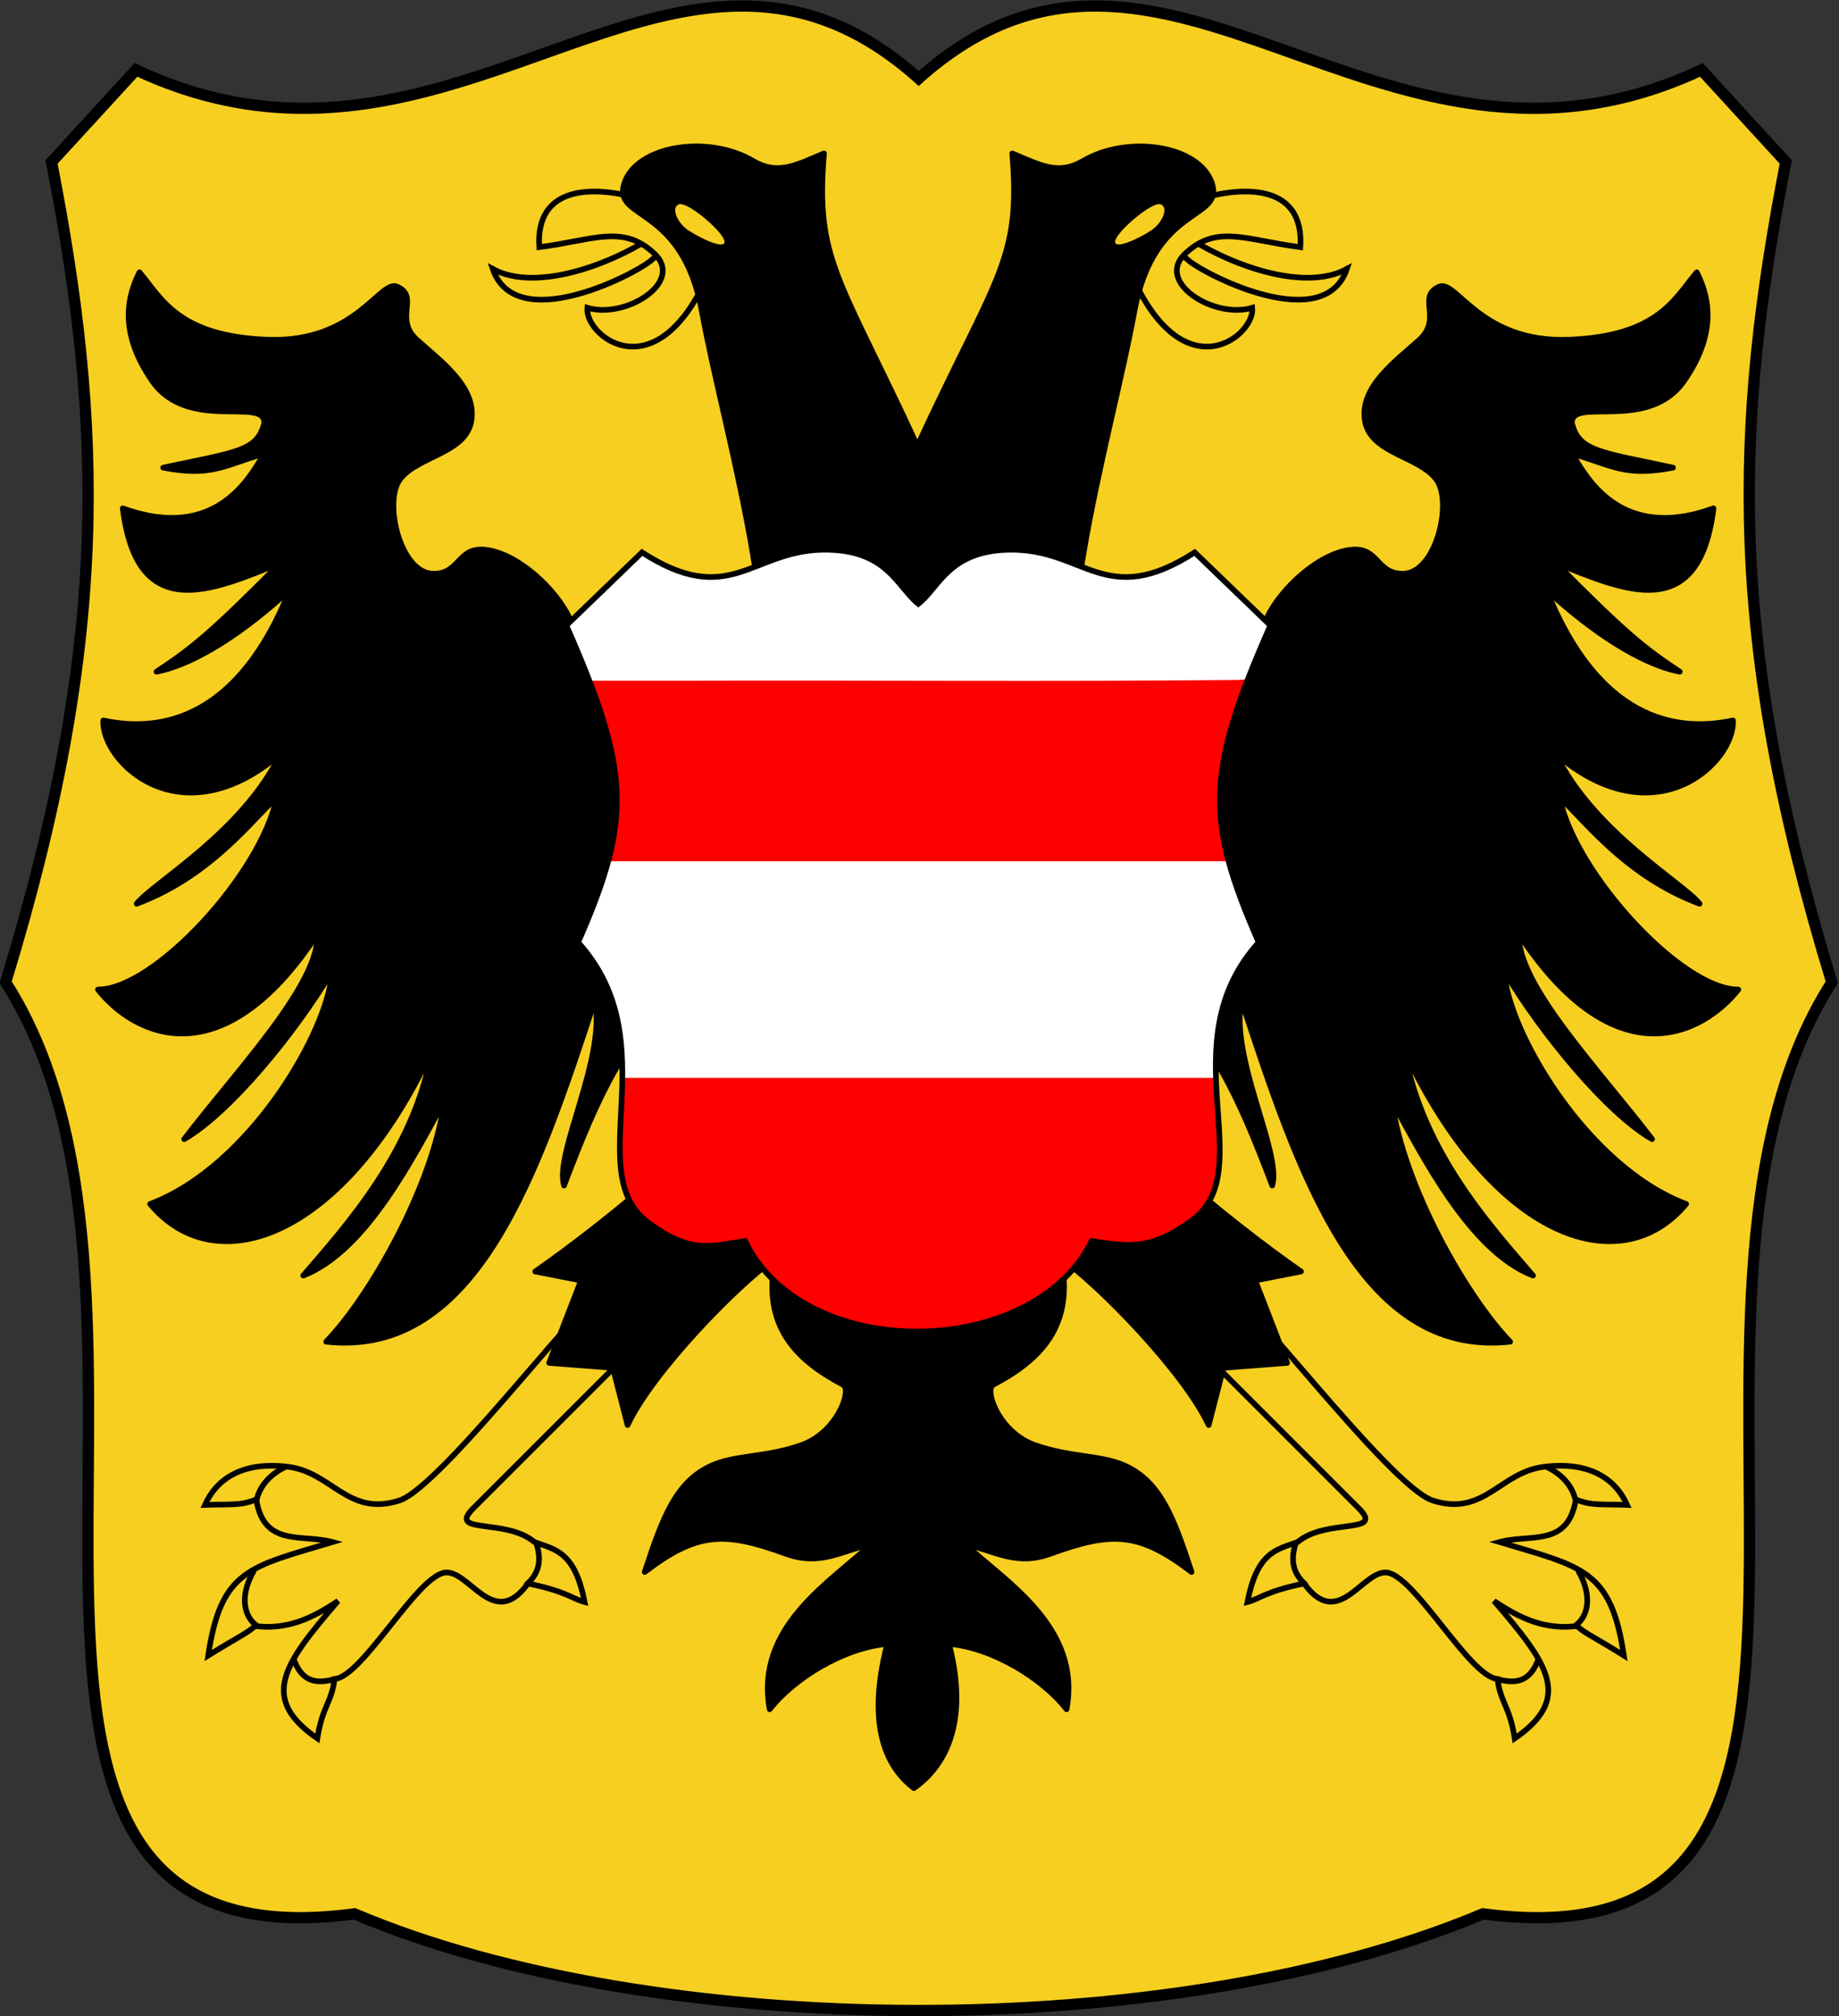
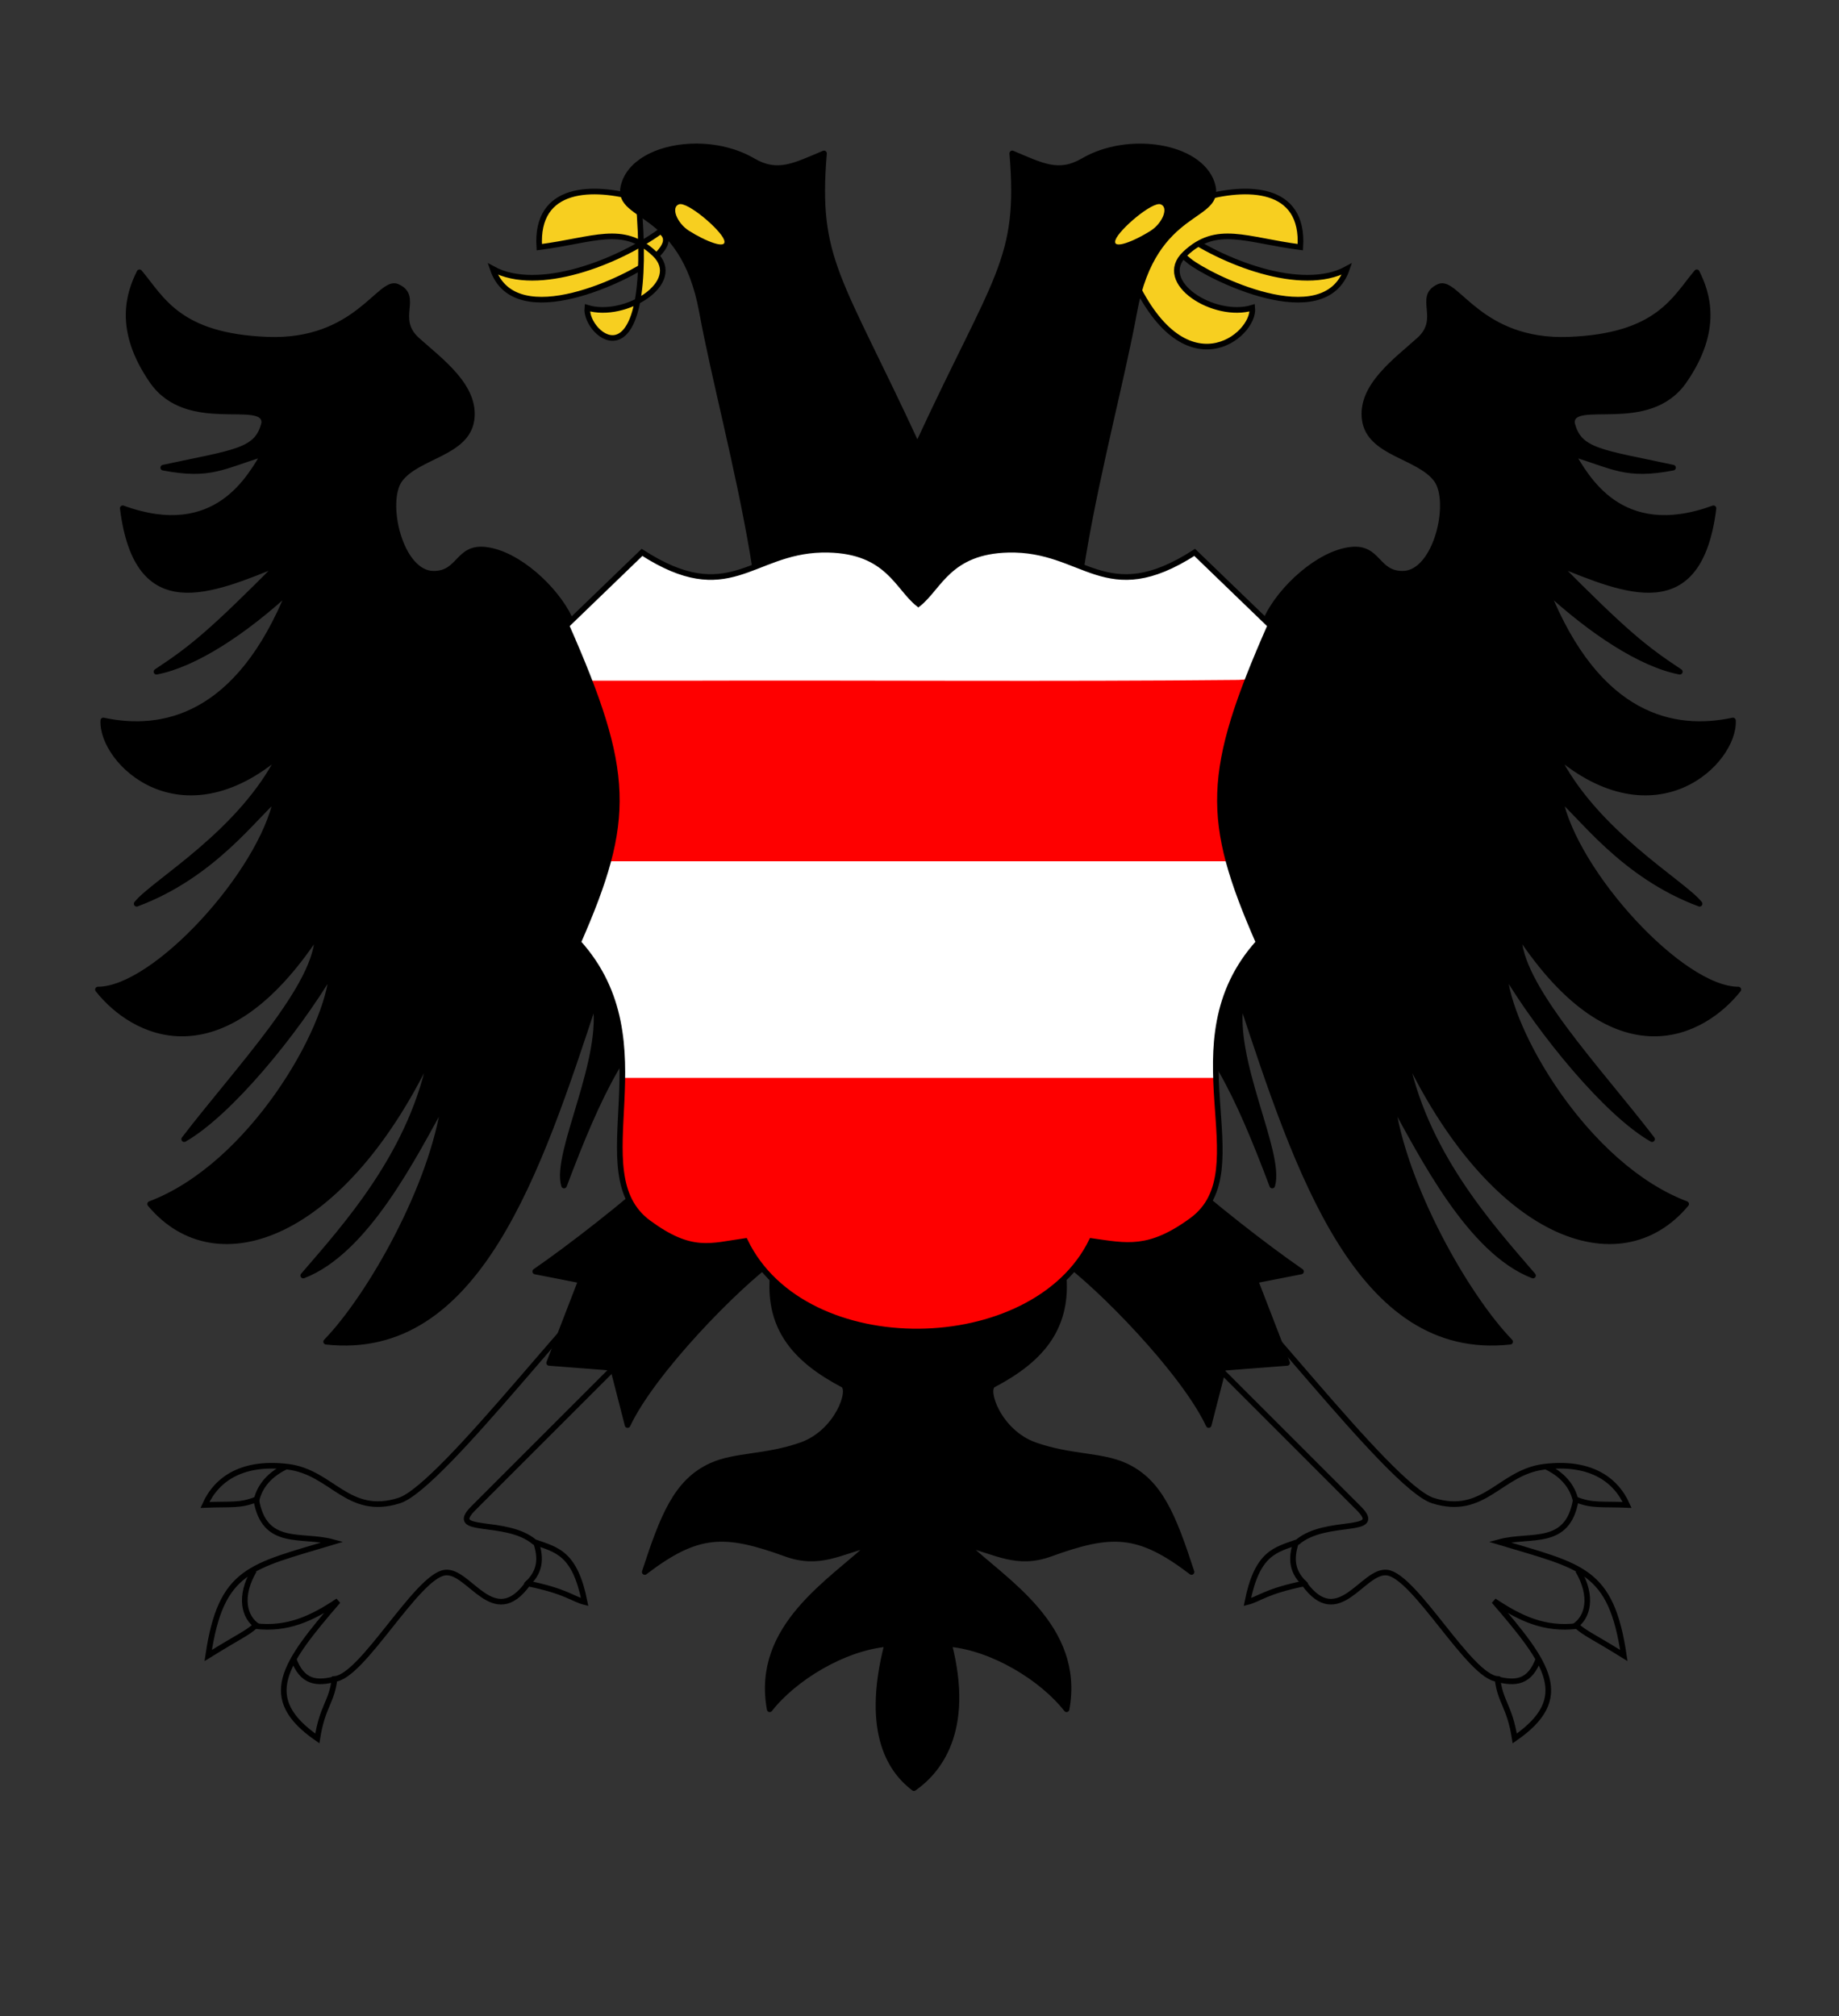
<svg xmlns="http://www.w3.org/2000/svg" xmlns:ns1="http://inkscape.sourceforge.net/DTD/sodipodi-0.dtd" xmlns:ns2="http://www.inkscape.org/namespaces/inkscape" id="svg2" ns1:version="0.32" ns2:version="0.43" width="653" height="716" ns1:docbase="C:\Documents and Settings\cenek\Dokumenty\wiki\Brno\střed" ns1:docname="Brno-střed_znak.svg" version="1.0">
  <rect width="100%" height="100%" fill="#333333" stroke="none" />
  <defs id="defs5" />
  <ns1:namedview ns2:window-height="939" ns2:window-width="1145" ns2:pageshadow="2" ns2:pageopacity="0.0" borderopacity="1.0" bordercolor="#666666" pagecolor="#ffffff" id="base" ns2:zoom="1.0796089" ns2:cx="326.5" ns2:cy="358" ns2:window-x="22" ns2:window-y="22" ns2:current-layer="svg2" ns2:showpageshadow="false" />
-   <path style="fill:#f7cf20;fill-opacity:1;fill-rule:evenodd;stroke:#000000;stroke-width:4;stroke-linecap:butt;stroke-linejoin:miter;stroke-miterlimit:4;stroke-dasharray:none;stroke-opacity:1" d="M 263.062,2.142 C 199.311,2.429 134.815,65.416 48.281,24.83 L 18.312,57.517 C 36.691,152.135 39.098,227.356 2,348.861 C 76.537,464.92 -35.451,701.116 125.875,679.673 C 232.071,724.759 416.282,726.12 526.562,679.673 C 687.888,701.116 575.901,464.92 650.438,348.861 C 613.339,227.356 615.715,152.135 634.094,57.517 L 604.156,24.83 C 489.286,78.707 413.206,-49.933 326.219,27.861 C 304.761,8.671 283.938,2.048 263.062,2.142 z " id="path2251" ns1:nodetypes="ccccccccccc" />
  <g id="g2341" transform="translate(-40.219,-152.139)">
    <path ns1:nodetypes="ccsc" id="path2180" d="M 215.182,247.642 C 231.255,256.433 259.859,245.083 274.751,234.258 C 277.736,236.325 277.66,239.56 271.128,244.851 C 264.596,250.141 223.21,271.187 215.182,247.642 z " style="fill:#f7cf20;fill-opacity:1;fill-rule:evenodd;stroke:#000000;stroke-width:2;stroke-linecap:butt;stroke-linejoin:miter;stroke-miterlimit:4;stroke-dasharray:none;stroke-opacity:1" />
-     <path ns1:nodetypes="csscsc" id="path2178" d="M 231.714,239.918 C 230.275,217.949 250.937,218.006 266.878,222.599 C 282.82,227.191 296.447,238.786 291.808,249.365 C 273.111,292.008 247.722,271.343 248.772,261.436 C 262.196,265.541 283.32,252.405 272.652,242.28 C 261.406,231.607 251.068,237.425 231.714,239.918 z " style="fill:#f7cf20;fill-opacity:1;fill-rule:evenodd;stroke:#000000;stroke-width:2;stroke-linecap:butt;stroke-linejoin:miter;stroke-miterlimit:4;stroke-dasharray:none;stroke-opacity:1" />
+     <path ns1:nodetypes="csscsc" id="path2178" d="M 231.714,239.918 C 230.275,217.949 250.937,218.006 266.878,222.599 C 273.111,292.008 247.722,271.343 248.772,261.436 C 262.196,265.541 283.32,252.405 272.652,242.28 C 261.406,231.607 251.068,237.425 231.714,239.918 z " style="fill:#f7cf20;fill-opacity:1;fill-rule:evenodd;stroke:#000000;stroke-width:2;stroke-linecap:butt;stroke-linejoin:miter;stroke-miterlimit:4;stroke-dasharray:none;stroke-opacity:1" />
    <path style="fill:#f7cf20;fill-opacity:1;fill-rule:evenodd;stroke:#000000;stroke-width:2;stroke-linecap:butt;stroke-linejoin:miter;stroke-miterlimit:4;stroke-dasharray:none;stroke-opacity:1" d="M 518.473,247.642 C 502.4,256.433 473.796,245.083 458.904,234.258 C 455.919,236.325 455.994,239.56 462.527,244.851 C 469.059,250.141 510.445,271.187 518.473,247.642 z " id="path2280" ns1:nodetypes="ccsc" />
    <path style="fill:#f7cf20;fill-opacity:1;fill-rule:evenodd;stroke:#000000;stroke-width:2;stroke-linecap:butt;stroke-linejoin:miter;stroke-miterlimit:4;stroke-dasharray:none;stroke-opacity:1" d="M 501.94,239.918 C 503.38,217.949 482.718,218.006 466.776,222.599 C 450.835,227.191 437.208,238.786 441.847,249.365 C 460.544,292.008 485.933,271.343 484.883,261.436 C 471.459,265.541 450.335,252.405 461.003,242.28 C 472.249,231.607 482.587,237.425 501.94,239.918 z " id="path2282" ns1:nodetypes="csscsc" />
    <g style="stroke:#000000;stroke-width:2;stroke-miterlimit:4;stroke-dasharray:none;stroke-opacity:1" transform="matrix(-1,0,0,1,736.16,0)" id="g2264">
      <path ns1:nodetypes="cssccccccccscccscs" id="path2267" d="M 263.862,607.169 C 258.453,604.907 202.802,680.095 187.144,685.048 C 168.86,690.832 163.381,674.961 147.623,673.037 C 131.984,671.127 122.48,676.936 118.176,686.598 C 127.475,686.211 130.478,686.986 136.387,684.661 C 139.196,701.709 152.466,696.769 163.509,699.772 C 134.256,708.587 123.891,709.362 119.338,740.068 C 131.059,732.803 132.609,732.512 135.999,729.606 C 147.39,730.982 156.05,726.991 165.446,720.695 C 146.17,743.071 137.355,755.179 158.084,769.515 C 159.925,757.891 163.148,756.877 164.198,748.395 C 174.047,747.732 193.452,711.843 203.417,710.621 C 212.069,709.56 220.66,731.447 232.865,714.495 C 246.619,717.305 248.75,720.017 253.013,721.082 C 249.525,703.55 243.132,702.581 235.189,699.772 C 224.922,691.151 204.011,697.241 213.491,687.761 L 285.172,616.08 L 263.862,607.169 z " style="fill:none;fill-opacity:0.75;fill-rule:evenodd;stroke:#000000;stroke-width:2;stroke-linecap:butt;stroke-linejoin:miter;stroke-miterlimit:4;stroke-dasharray:none;stroke-opacity:1" />
      <path ns1:nodetypes="cc" id="path2269" d="M 146.848,673.037 C 139.874,676.395 137.161,681.303 136.387,685.436" style="fill:none;fill-opacity:0.75;fill-rule:evenodd;stroke:#000000;stroke-width:2;stroke-linecap:butt;stroke-linejoin:miter;stroke-miterlimit:4;stroke-dasharray:none;stroke-opacity:1" />
      <path ns1:nodetypes="cc" id="path2271" d="M 135.612,709.846 C 130.187,719.145 132.124,726.507 136.774,729.606" style="fill:none;fill-opacity:0.75;fill-rule:evenodd;stroke:#000000;stroke-width:2;stroke-linecap:butt;stroke-linejoin:miter;stroke-miterlimit:4;stroke-dasharray:none;stroke-opacity:1" />
      <path ns1:nodetypes="cc" id="path2273" d="M 149.528,740.97 C 152.666,749.851 157.924,750.169 164.732,748.361" style="fill:none;fill-opacity:0.75;fill-rule:evenodd;stroke:#000000;stroke-width:2;stroke-linecap:butt;stroke-linejoin:miter;stroke-miterlimit:4;stroke-dasharray:none;stroke-opacity:1" />
      <path ns1:nodetypes="cc" id="path2275" d="M 235.645,699.612 C 237.826,705.888 237.134,710.727 232.135,715.088" style="fill:none;fill-opacity:0.75;fill-rule:evenodd;stroke:#000000;stroke-width:2;stroke-linecap:butt;stroke-linejoin:miter;stroke-miterlimit:4;stroke-dasharray:none;stroke-opacity:1" />
    </g>
    <g id="g2323" transform="translate(-5.188,0)" style="stroke:#000000;stroke-width:2;stroke-miterlimit:4;stroke-dasharray:none;stroke-opacity:1">
      <path style="fill:none;fill-opacity:0.75;fill-rule:evenodd;stroke:#000000;stroke-width:2;stroke-linecap:butt;stroke-linejoin:miter;stroke-miterlimit:4;stroke-dasharray:none;stroke-opacity:1" d="M 263.862,607.169 C 258.453,604.907 202.802,680.095 187.144,685.048 C 168.86,690.832 163.381,674.961 147.623,673.037 C 131.984,671.127 122.48,676.936 118.176,686.598 C 127.475,686.211 130.478,686.986 136.387,684.661 C 139.196,701.709 152.466,696.769 163.509,699.772 C 134.256,708.587 123.891,709.362 119.338,740.068 C 131.059,732.803 132.609,732.512 135.999,729.606 C 147.39,730.982 156.05,726.991 165.446,720.695 C 146.17,743.071 137.355,755.179 158.084,769.515 C 159.925,757.891 163.148,756.877 164.198,748.395 C 174.047,747.732 193.452,711.843 203.417,710.621 C 212.069,709.56 220.66,731.447 232.865,714.495 C 246.619,717.305 248.75,720.017 253.013,721.082 C 249.525,703.55 243.132,702.581 235.189,699.772 C 224.922,691.151 204.011,697.241 213.491,687.761 L 285.172,616.08 L 263.862,607.169 z " id="path2325" ns1:nodetypes="cssccccccccscccscs" />
      <path style="fill:none;fill-opacity:0.75;fill-rule:evenodd;stroke:#000000;stroke-width:2;stroke-linecap:butt;stroke-linejoin:miter;stroke-miterlimit:4;stroke-dasharray:none;stroke-opacity:1" d="M 146.848,673.037 C 139.874,676.395 137.161,681.303 136.387,685.436" id="path2327" ns1:nodetypes="cc" />
      <path style="fill:none;fill-opacity:0.75;fill-rule:evenodd;stroke:#000000;stroke-width:2;stroke-linecap:butt;stroke-linejoin:miter;stroke-miterlimit:4;stroke-dasharray:none;stroke-opacity:1" d="M 135.612,709.846 C 130.187,719.145 132.124,726.507 136.774,729.606" id="path2329" ns1:nodetypes="cc" />
      <path style="fill:none;fill-opacity:0.75;fill-rule:evenodd;stroke:#000000;stroke-width:2;stroke-linecap:butt;stroke-linejoin:miter;stroke-miterlimit:4;stroke-dasharray:none;stroke-opacity:1" d="M 149.528,740.97 C 152.666,749.851 157.924,750.169 164.732,748.361" id="path2331" ns1:nodetypes="cc" />
      <path style="fill:none;fill-opacity:0.75;fill-rule:evenodd;stroke:#000000;stroke-width:2;stroke-linecap:butt;stroke-linejoin:miter;stroke-miterlimit:4;stroke-dasharray:none;stroke-opacity:1" d="M 235.645,699.612 C 237.826,705.888 237.134,710.727 232.135,715.088" id="path2333" ns1:nodetypes="cc" />
    </g>
    <path ns1:nodetypes="cssssssssssccsccccccccccccccccccccccssccccccssscscccccccscsssccccccssccccccccccccccccccccccsccssssssssssscccsc" id="path2266" d="M 287.312,204.125 C 275.655,204.154 264.764,208.794 261.938,217.156 C 257.415,230.536 282.479,224.459 289.469,262.781 C 297.839,308.67 324.334,392.767 304.156,422.188 C 294.014,436.976 263.448,416.498 242.469,371.719 C 237.544,361.208 223.999,348.637 212.531,347.375 C 202.676,346.291 203.584,355.924 194.188,355.906 C 182.202,355.884 176.336,330.261 182.219,322.406 C 188.533,313.975 205.868,313.208 207.625,301.312 C 209.382,289.417 196.516,280.279 188.281,272.844 C 179.882,265.26 189.329,257.475 181.219,253.938 C 175.113,251.275 166.701,273.975 135.25,272.781 C 103.472,271.587 97.624,258.193 89.75,248.844 C 86.123,256.154 81.577,269.085 94.25,287.406 C 106.923,305.728 134.283,292.934 134.062,302.312 C 131.69,312.519 123.875,312.674 98.188,318.219 C 115.104,321.479 119.325,317.604 134.062,313.219 C 129.265,320.919 117.348,344.889 83.812,332.656 C 88.943,373.657 114.876,362.163 139.75,352.094 C 115.124,376.956 108.305,382.416 95.781,390.688 C 109.58,388.033 127.044,376.447 143.125,361.656 C 124.878,407.293 97.69,412.47 76.906,408 C 76.101,422.53 104.254,450.484 139.906,419.781 C 126.224,447.85 94.751,465.52 88.75,473.094 C 116.025,462.954 130.998,441.533 138.406,435.531 C 133.067,462.144 95.156,503.604 75,503.562 C 87.127,518.917 118.327,536.406 152.969,483.844 C 153.507,501.806 124.829,531.606 105.625,556.688 C 121.684,547.499 145.057,519.029 158.094,497.094 C 157.145,517.662 129.174,566.287 93.531,579.719 C 117.201,608.082 162.545,591.266 193.531,525.406 C 187.169,561.171 162.69,587.898 147.906,605.125 C 170.254,596.512 187.098,562.813 198.031,543.062 C 193.981,573.256 171.511,612.684 156.031,628.625 C 209.821,634.578 231.554,567.778 251.469,507.406 C 255.531,528.03 237.026,561.605 240.5,573.156 C 252.788,540.532 263.151,518.664 280.625,507.062 C 298.099,495.461 318.171,508.844 311.5,527.406 C 304.829,545.968 255.272,586.413 230.281,603.688 L 246.531,606.875 L 235.219,636.156 L 257.844,637.906 L 263.062,658.219 C 271.969,639.259 301.898,608.621 315.5,599 C 310.63,623.081 322.921,635.113 339.562,643.906 C 342.898,645.669 337.551,660.799 324.875,665.312 C 312.199,669.826 301.334,668.78 292.812,672.656 C 280.317,678.34 275.584,690.76 269.156,710.406 C 288.005,696.026 297.544,696.064 319.281,703.938 C 331.274,708.282 338.493,703.144 349.531,700.5 C 335.617,713.735 308.12,729.716 313.531,759.156 C 322.183,748.09 339.744,737.33 355.281,735.938 C 346.838,768.571 357.391,781.555 364.737,787.169 C 373.225,781.212 385.251,767.105 377.188,735.938 C 392.725,737.33 410.286,748.09 418.938,759.156 C 424.349,729.716 396.851,713.735 382.938,700.5 C 393.976,703.144 401.195,708.282 413.188,703.938 C 434.925,696.064 444.464,696.026 463.312,710.406 C 456.885,690.76 452.152,678.34 439.656,672.656 C 431.134,668.78 420.27,669.826 407.594,665.312 C 394.918,660.799 389.571,645.669 392.906,643.906 C 409.548,635.113 421.838,623.081 416.969,599 C 430.571,608.621 460.5,639.259 469.406,658.219 L 474.625,637.906 L 497.25,636.156 L 485.938,606.875 L 502.188,603.688 C 477.196,586.413 427.639,545.968 420.969,527.406 C 414.298,508.844 434.37,495.461 451.844,507.062 C 469.318,518.664 479.68,540.532 491.969,573.156 C 495.442,561.605 476.937,528.03 481,507.406 C 500.914,567.778 522.648,634.578 576.438,628.625 C 560.957,612.684 538.487,573.256 534.438,543.062 C 545.371,562.813 562.215,596.512 584.562,605.125 C 569.778,587.898 545.3,561.171 538.938,525.406 C 569.924,591.266 615.268,608.082 638.938,579.719 C 603.295,566.287 575.324,517.662 574.375,497.094 C 587.412,519.029 610.785,547.499 626.844,556.688 C 607.64,531.606 578.962,501.806 579.5,483.844 C 614.142,536.406 645.342,518.917 657.469,503.562 C 637.313,503.604 599.402,462.144 594.062,435.531 C 601.471,441.533 616.444,462.954 643.719,473.094 C 637.717,465.52 606.245,447.85 592.562,419.781 C 628.214,450.484 656.368,422.53 655.562,408 C 634.779,412.47 607.591,407.293 589.344,361.656 C 605.425,376.447 622.889,388.033 636.688,390.688 C 624.163,382.416 617.345,376.956 592.719,352.094 C 617.593,362.163 643.526,373.657 648.656,332.656 C 615.12,344.889 603.203,320.919 598.406,313.219 C 613.144,317.604 617.365,321.479 634.281,318.219 C 608.594,312.674 600.747,312.519 598.375,302.312 C 598.155,292.934 625.546,305.728 638.219,287.406 C 650.892,269.085 646.346,256.154 642.719,248.844 C 634.845,258.193 628.996,271.587 597.219,272.781 C 565.768,273.975 557.356,251.275 551.25,253.938 C 543.139,257.475 552.586,265.26 544.188,272.844 C 535.953,280.279 523.086,289.417 524.844,301.312 C 526.601,313.208 543.936,313.975 550.25,322.406 C 556.132,330.261 550.267,355.884 538.281,355.906 C 528.885,355.924 529.793,346.291 519.938,347.375 C 508.47,348.637 494.924,361.208 490,371.719 C 469.02,416.498 438.455,436.976 428.312,422.188 C 408.135,392.767 434.63,308.67 443,262.781 C 449.99,224.459 475.054,230.536 470.531,217.156 C 466.009,203.776 440.794,199.954 424.906,209.25 C 416.057,214.427 410.021,210.959 399.656,206.625 C 402.849,244.751 394.117,249.569 365.966,310.508 C 338.134,250.247 329.632,244.6 332.812,206.625 C 322.448,210.959 316.38,214.427 307.531,209.25 C 301.573,205.764 294.307,204.108 287.312,204.125 z " style="fill:#000000;fill-opacity:1;fill-rule:evenodd;stroke:#000000;stroke-width:2;stroke-linecap:butt;stroke-linejoin:round;stroke-miterlimit:4;stroke-dasharray:none;stroke-opacity:1" />
    <path ns1:nodetypes="csss" id="path2182" d="M 281.311,224.698 C 284.264,223.648 295.98,233.606 297.319,237.294 C 298.697,241.09 290.514,237.694 284.872,234.1 C 280.601,231.38 278.359,225.748 281.311,224.698 z " style="fill:#f7cf20;fill-opacity:1;fill-rule:evenodd;stroke:none;stroke-width:1px;stroke-linecap:butt;stroke-linejoin:miter;stroke-opacity:1" />
    <path style="fill:#f7cf20;fill-opacity:1;fill-rule:evenodd;stroke:none;stroke-width:1px;stroke-linecap:butt;stroke-linejoin:miter;stroke-opacity:1" d="M 452.343,224.698 C 449.391,223.648 437.675,233.606 436.336,237.294 C 434.958,241.09 443.141,237.694 448.783,234.1 C 453.053,231.38 455.296,225.748 452.343,224.698 z " id="path2284" ns1:nodetypes="csss" />
    <g id="g2335">
      <path ns1:nodetypes="ccccsccscccscsc" id="path2236" d="M 331.938,347.375 C 306.849,348.05 299.087,368.209 268.188,348.312 L 241.312,374.25 C 264.316,426.476 264.607,443.157 245.5,486.812 C 277.808,522.594 246.008,568.418 270.488,586.408 C 285.773,597.64 292.507,594.612 304.781,592.875 C 325.835,636.574 407.321,634.872 427.844,592.875 C 440.118,594.612 448.225,596.724 463.511,585.492 C 487.991,567.502 454.849,522.594 487.156,486.812 C 468.05,443.157 468.309,426.476 491.312,374.25 L 464.438,348.312 C 432.541,368.851 425.314,346.711 398.219,347.375 C 377.147,347.892 373.701,360.738 366.312,366.594 C 358.924,360.738 355.509,347.892 334.438,347.375 C 333.591,347.354 332.747,347.353 331.938,347.375 z " style="fill:#ffffff;fill-opacity:1;fill-rule:evenodd;stroke:none;stroke-width:2;stroke-linecap:butt;stroke-linejoin:miter;stroke-miterlimit:4;stroke-dasharray:none;stroke-opacity:1" />
      <path style="fill:#fe0000;fill-opacity:1;fill-rule:evenodd;stroke:none;stroke-width:2;stroke-linecap:butt;stroke-linejoin:miter;stroke-miterlimit:4;stroke-dasharray:none;stroke-opacity:1" d="M 472.125,534.938 L 261.062,534.938 C 260.809,556.471 256.432,576.069 270.5,586.406 C 285.785,597.639 292.507,594.612 304.781,592.875 C 325.835,636.574 407.321,634.872 427.844,592.875 C 440.118,594.612 448.215,596.732 463.5,585.5 C 477.492,575.218 472.799,556.079 472.125,534.938 z " id="path2244" />
      <path style="fill:#fe0000;fill-opacity:1;fill-rule:evenodd;stroke:none;stroke-width:2;stroke-linecap:butt;stroke-linejoin:miter;stroke-miterlimit:4;stroke-dasharray:none;stroke-opacity:1" d="M 480.062,393.594 C 414.337,394.257 348.581,393.668 282.844,393.875 C 271.729,393.875 260.615,393.875 249.5,393.875 C 257.726,413.962 262.443,436.744 256.406,458 C 329.698,458 402.99,458 476.281,458 C 470.036,436.446 475.217,413.746 483.125,393.375 C 482.104,393.448 481.083,393.521 480.062,393.594 z " id="path2239" />
      <path style="fill:none;fill-opacity:1;fill-rule:evenodd;stroke:#000000;stroke-width:2;stroke-linecap:butt;stroke-linejoin:miter;stroke-miterlimit:4;stroke-dasharray:none;stroke-opacity:1" d="M 331.938,347.375 C 306.849,348.05 299.087,368.209 268.188,348.312 L 241.312,374.25 C 264.316,426.476 264.607,443.157 245.5,486.812 C 277.808,522.594 246.008,568.418 270.488,586.408 C 285.773,597.64 292.507,594.612 304.781,592.875 C 325.835,636.574 407.321,634.872 427.844,592.875 C 440.118,594.612 448.225,596.724 463.511,585.492 C 487.991,567.502 454.849,522.594 487.156,486.812 C 468.05,443.157 468.309,426.476 491.312,374.25 L 464.438,348.312 C 432.541,368.851 425.314,346.711 398.219,347.375 C 377.147,347.892 373.701,360.738 366.312,366.594 C 358.924,360.738 355.509,347.892 334.438,347.375 C 333.591,347.354 332.747,347.353 331.938,347.375 z " id="path2321" ns1:nodetypes="ccccsccscccscsc" />
    </g>
  </g>
</svg>